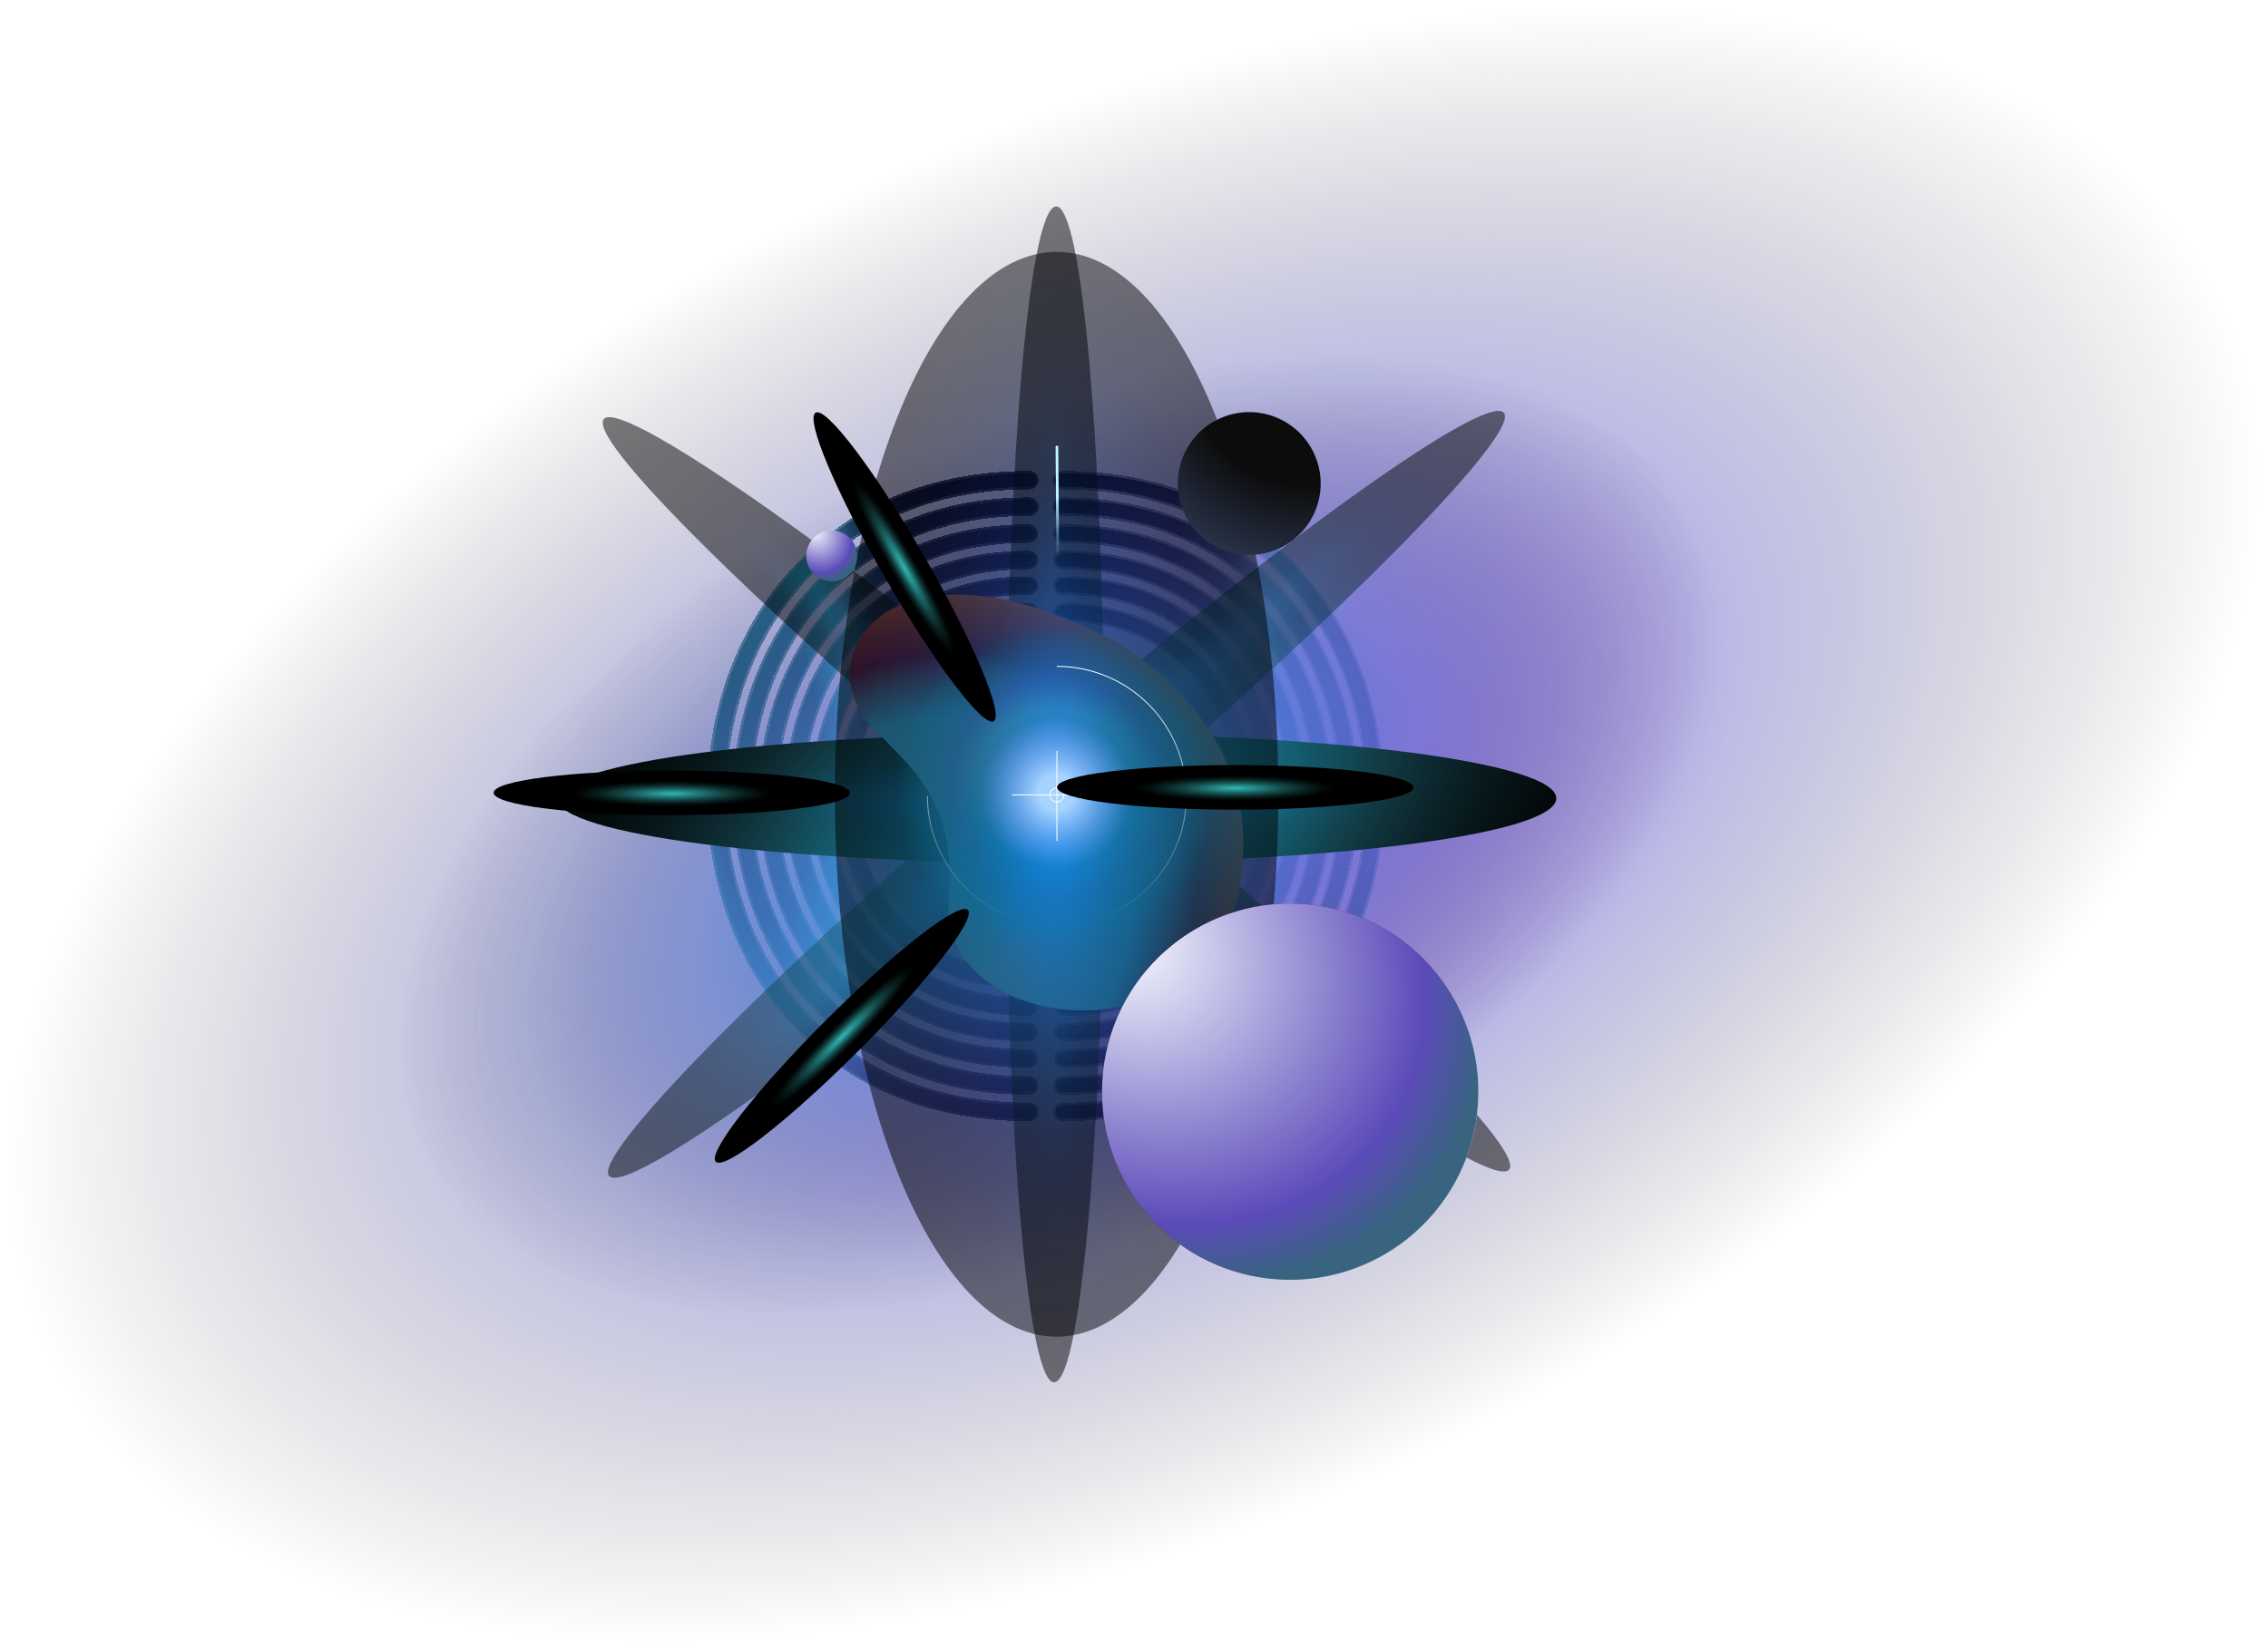
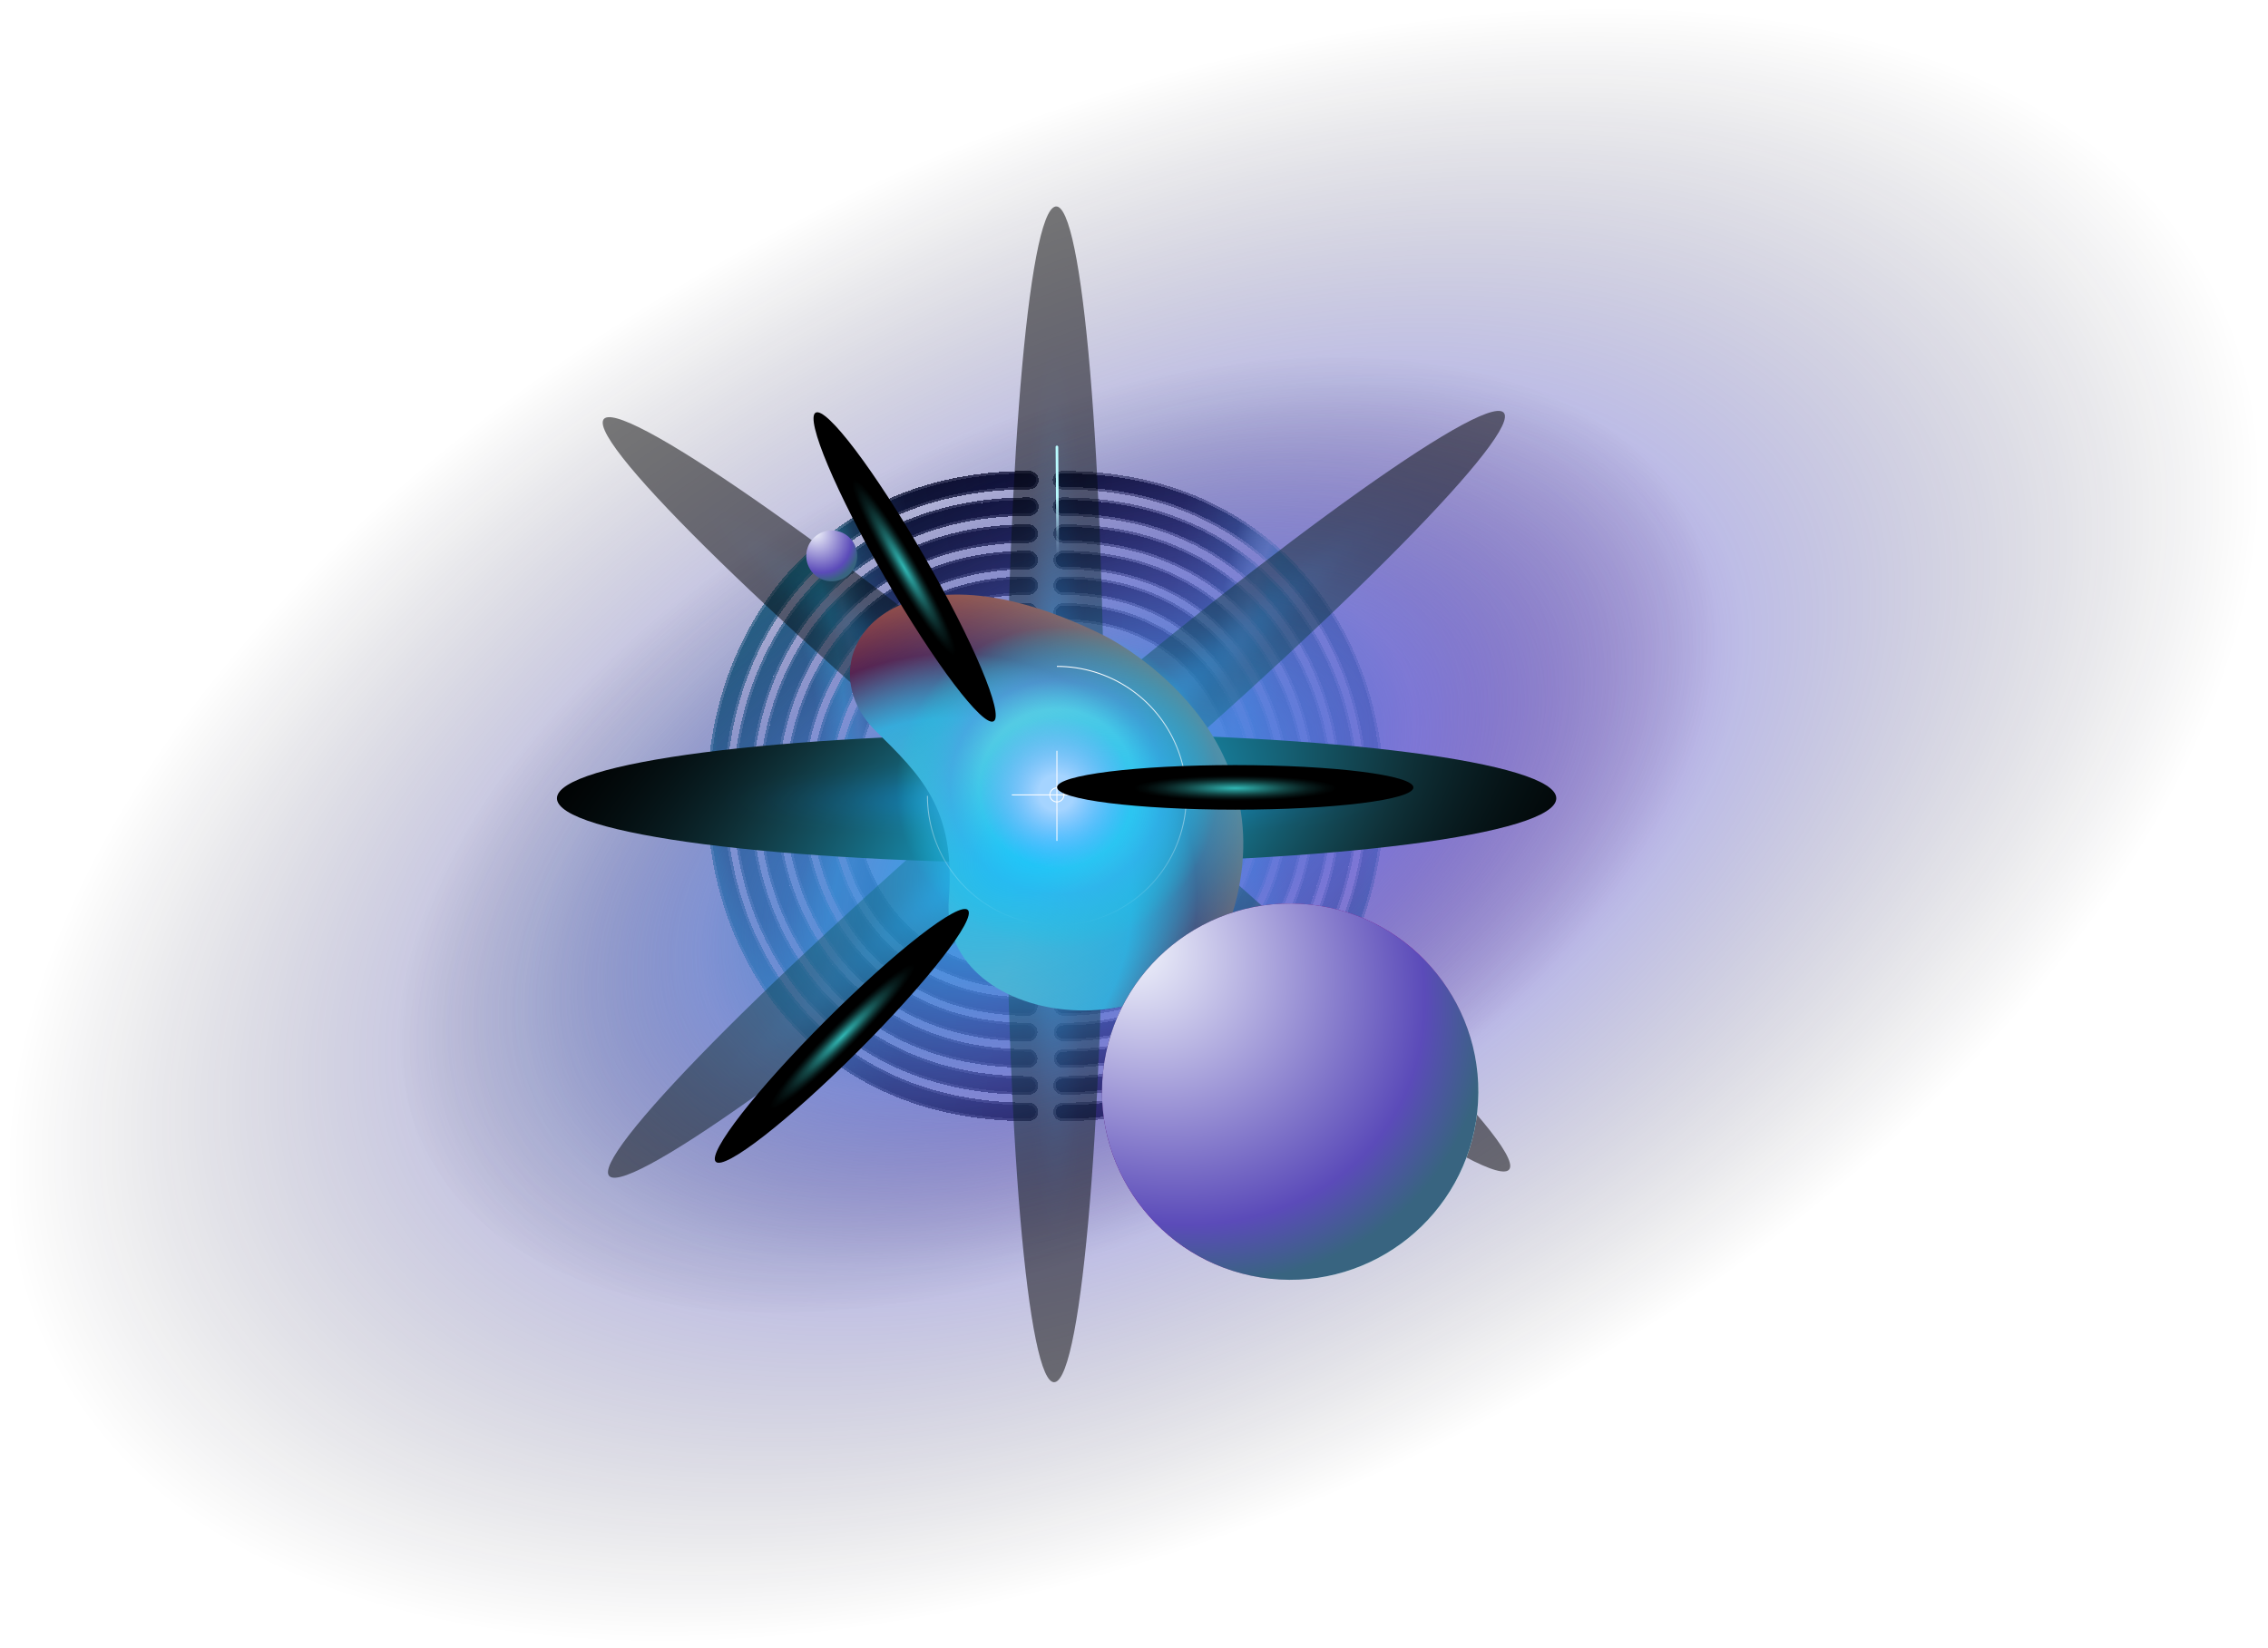
<svg xmlns="http://www.w3.org/2000/svg" class="graphics" fill="none" viewBox="0 0 1841 1338" height="1338" width="1841">
  <g filter="url(#filter0_d_15186_8792)">
    <path style="mix-blend-mode: screen;" shape-rendering="crispEdges" fill="url(#paint0_radial_15186_8792)" d="M835.325 391.352C505.095 391.352 504.95 893.293 834.915 893.293C838.111 893.293 840.701 895.755 840.701 898.793C840.701 901.831 838.111 904.293 834.915 904.293C488.595 904.293 490.634 380.352 835.325 380.352C838.521 380.352 841.111 382.814 841.111 385.852C841.111 388.889 838.521 391.352 835.325 391.352ZM835.323 412.854C533.101 412.853 532.876 871.791 834.913 871.791C838.108 871.791 840.699 874.253 840.699 877.291C840.699 880.329 838.108 882.791 834.913 882.791C516.603 882.791 518.557 401.853 835.323 401.854C838.518 401.854 841.109 404.316 841.109 407.354C841.109 410.391 838.518 412.854 835.323 412.854ZM834.797 434.755C561.166 434.755 560.858 849.89 834.387 849.89C837.582 849.89 840.173 852.352 840.173 855.39C840.173 858.427 837.582 860.89 834.387 860.89C544.67 860.89 546.536 423.755 834.797 423.755C837.992 423.755 840.583 426.217 840.583 429.255C840.583 432.292 837.992 434.755 834.797 434.755ZM834.797 456.171C589.536 456.171 589.149 828.473 834.387 828.473C837.582 828.473 840.173 830.936 840.173 833.973C840.173 837.011 837.582 839.473 834.387 839.473C573.039 839.473 574.828 445.171 834.797 445.171C837.992 445.171 840.583 447.634 840.583 450.671C840.583 453.709 837.992 456.171 834.797 456.171ZM834.797 476.988C617.66 476.988 617.195 807.656 834.387 807.656C837.582 807.656 840.173 810.119 840.173 813.156C840.173 816.194 837.582 818.656 834.387 818.656C601.159 818.656 602.881 465.988 834.797 465.988C837.992 465.988 840.583 468.451 840.583 471.488C840.583 474.526 837.992 476.988 834.797 476.988ZM834.797 498.746C645.867 498.746 645.321 785.899 834.387 785.899C837.582 785.899 840.173 788.361 840.173 791.399C840.173 794.436 837.582 796.899 834.387 796.899C629.369 796.899 631.001 487.746 834.797 487.746C837.992 487.746 840.583 490.208 840.583 493.246C840.583 496.283 837.992 498.746 834.797 498.746Z" clip-rule="evenodd" fill-rule="evenodd" />
    <path style="mix-blend-mode: screen;" shape-rendering="crispEdges" stroke-linecap="round" stroke-width="2" stroke-opacity="0.55" stroke="url(#paint1_radial_15186_8792)" d="M841.701 898.793C841.701 895.156 838.615 892.293 834.915 892.293C752.7 892.293 691.119 861.037 650.089 814.206C609.041 767.355 588.512 704.856 588.547 642.323C588.581 579.79 609.179 517.291 650.295 470.439C691.394 423.608 753.043 392.352 835.325 392.352C839.024 392.352 842.111 389.489 842.111 385.852C842.111 382.215 839.024 379.352 835.325 379.352C748.876 379.352 683.842 412.213 640.393 461.557C596.96 510.881 575.145 576.617 574.991 642.32C574.837 708.023 596.346 773.761 639.652 823.087C682.975 872.432 748.061 905.293 834.915 905.293C838.615 905.293 841.701 902.43 841.701 898.793ZM841.699 877.291C841.699 873.654 838.612 870.791 834.913 870.791C759.68 870.791 703.34 842.223 665.807 799.423C628.257 756.603 609.481 699.48 609.521 642.323C609.561 585.165 628.415 528.042 666.036 485.223C703.64 442.422 760.043 413.854 835.323 413.854C839.022 413.854 842.109 410.991 842.109 407.354C842.109 403.716 839.022 400.854 835.323 400.854C755.856 400.854 696.063 431.027 656.111 476.339C616.176 521.631 596.113 581.992 595.965 642.32C595.816 702.647 615.582 763.01 655.394 808.305C695.222 853.619 755.061 883.791 834.913 883.791C838.612 883.791 841.699 880.928 841.699 877.291ZM841.173 855.39C841.173 851.753 838.086 848.89 834.387 848.89C766.28 848.89 715.291 823.059 681.328 784.365C647.349 745.652 630.362 694.005 630.407 642.323C630.452 590.641 647.527 538.993 681.581 500.28C715.617 461.586 766.664 435.755 834.797 435.755C838.496 435.755 841.583 432.892 841.583 429.255C841.583 425.618 838.496 422.755 834.797 422.755C762.457 422.755 708.014 450.19 671.632 491.395C635.266 532.581 616.993 587.467 616.85 642.32C616.707 697.172 634.695 752.06 670.939 793.248C707.2 834.455 761.684 861.89 834.387 861.89C838.086 861.89 841.173 859.027 841.173 855.39ZM841.173 833.973C841.173 830.336 838.086 827.473 834.387 827.473C773.353 827.473 727.674 804.32 697.253 769.642C666.816 734.945 651.605 688.651 651.655 642.323C651.704 595.995 667.014 549.702 697.528 515.004C728.024 480.325 773.757 457.171 834.797 457.171C838.496 457.171 841.583 454.308 841.583 450.671C841.583 447.034 838.496 444.171 834.797 444.171C769.529 444.171 720.396 468.93 687.557 506.119C654.734 543.289 638.236 592.821 638.098 642.319C637.96 691.818 654.182 741.352 686.886 778.524C719.607 815.716 768.776 840.473 834.387 840.473C838.086 840.473 841.173 837.61 841.173 833.973ZM841.173 813.156C841.173 809.519 838.086 806.656 834.387 806.656C780.366 806.656 739.95 786.105 713.041 755.331C686.115 724.537 672.664 683.448 672.719 642.324C672.773 601.199 686.333 560.109 713.337 529.314C740.325 498.539 780.789 477.988 834.797 477.988C838.496 477.988 841.583 475.125 841.583 471.488C841.583 467.851 838.496 464.988 834.797 464.988C776.542 464.988 732.673 487.145 703.345 520.432C674.035 553.699 659.297 598.026 659.163 642.319C659.029 686.613 673.499 730.942 702.693 764.211C731.904 797.5 775.806 819.656 834.387 819.656C838.086 819.656 841.173 816.793 841.173 813.156ZM841.173 791.399C841.173 787.762 838.086 784.899 834.387 784.899C787.396 784.899 752.259 767.067 728.873 740.372C705.469 713.658 693.784 678.008 693.843 642.324C693.903 606.639 705.707 570.989 729.192 544.274C752.659 517.578 787.84 499.746 834.797 499.746C838.496 499.746 841.583 496.883 841.583 493.246C841.583 489.609 838.496 486.746 834.797 486.746C783.572 486.746 744.982 506.183 719.176 535.389C693.387 564.576 680.415 603.464 680.287 642.319C680.158 681.174 692.874 720.064 718.549 749.254C744.242 778.463 782.859 797.899 834.387 797.899C838.086 797.899 841.173 795.036 841.173 791.399Z" />
  </g>
  <g filter="url(#filter1_d_15186_8792)">
    <path style="mix-blend-mode: screen;" shape-rendering="crispEdges" fill="url(#paint2_radial_15186_8792)" d="M835.325 391.352C505.095 391.352 504.95 893.293 834.915 893.293C838.111 893.293 840.701 895.755 840.701 898.793C840.701 901.831 838.111 904.293 834.915 904.293C488.595 904.293 490.634 380.352 835.325 380.352C838.521 380.352 841.111 382.814 841.111 385.852C841.111 388.889 838.521 391.352 835.325 391.352ZM835.323 412.854C533.101 412.853 532.876 871.791 834.913 871.791C838.108 871.791 840.699 874.253 840.699 877.291C840.699 880.329 838.108 882.791 834.913 882.791C516.603 882.791 518.557 401.853 835.323 401.854C838.518 401.854 841.109 404.316 841.109 407.354C841.109 410.391 838.518 412.854 835.323 412.854ZM834.797 434.755C561.166 434.755 560.858 849.89 834.387 849.89C837.582 849.89 840.173 852.352 840.173 855.39C840.173 858.427 837.582 860.89 834.387 860.89C544.67 860.89 546.536 423.755 834.797 423.755C837.992 423.755 840.583 426.217 840.583 429.255C840.583 432.292 837.992 434.755 834.797 434.755ZM834.797 456.171C589.536 456.171 589.149 828.473 834.387 828.473C837.582 828.473 840.173 830.936 840.173 833.973C840.173 837.011 837.582 839.473 834.387 839.473C573.039 839.473 574.828 445.171 834.797 445.171C837.992 445.171 840.583 447.634 840.583 450.671C840.583 453.709 837.992 456.171 834.797 456.171ZM834.797 476.988C617.66 476.988 617.195 807.656 834.387 807.656C837.582 807.656 840.173 810.119 840.173 813.156C840.173 816.194 837.582 818.656 834.387 818.656C601.159 818.656 602.881 465.988 834.797 465.988C837.992 465.988 840.583 468.451 840.583 471.488C840.583 474.526 837.992 476.988 834.797 476.988ZM834.797 498.746C645.867 498.746 645.321 785.899 834.387 785.899C837.582 785.899 840.173 788.361 840.173 791.399C840.173 794.436 837.582 796.899 834.387 796.899C629.369 796.899 631.001 487.746 834.797 487.746C837.992 487.746 840.583 490.208 840.583 493.246C840.583 496.283 837.992 498.746 834.797 498.746Z" clip-rule="evenodd" fill-rule="evenodd" />
    <path style="mix-blend-mode: screen;" shape-rendering="crispEdges" stroke-linecap="round" stroke-width="2" stroke-opacity="0.55" stroke="url(#paint3_radial_15186_8792)" d="M841.701 898.793C841.701 895.156 838.615 892.293 834.915 892.293C752.7 892.293 691.119 861.037 650.089 814.206C609.041 767.355 588.512 704.856 588.547 642.323C588.581 579.79 609.179 517.291 650.295 470.439C691.394 423.608 753.043 392.352 835.325 392.352C839.024 392.352 842.111 389.489 842.111 385.852C842.111 382.215 839.024 379.352 835.325 379.352C748.876 379.352 683.842 412.213 640.393 461.557C596.96 510.881 575.145 576.617 574.991 642.32C574.837 708.023 596.346 773.761 639.652 823.087C682.975 872.432 748.061 905.293 834.915 905.293C838.615 905.293 841.701 902.43 841.701 898.793ZM841.699 877.291C841.699 873.654 838.612 870.791 834.913 870.791C759.68 870.791 703.34 842.223 665.807 799.423C628.257 756.603 609.481 699.48 609.521 642.323C609.561 585.165 628.415 528.042 666.036 485.223C703.64 442.422 760.043 413.854 835.323 413.854C839.022 413.854 842.109 410.991 842.109 407.354C842.109 403.716 839.022 400.854 835.323 400.854C755.856 400.854 696.063 431.027 656.111 476.339C616.176 521.631 596.113 581.992 595.965 642.32C595.816 702.647 615.582 763.01 655.394 808.305C695.222 853.619 755.061 883.791 834.913 883.791C838.612 883.791 841.699 880.928 841.699 877.291ZM841.173 855.39C841.173 851.753 838.086 848.89 834.387 848.89C766.28 848.89 715.291 823.059 681.328 784.365C647.349 745.652 630.362 694.005 630.407 642.323C630.452 590.641 647.527 538.993 681.581 500.28C715.617 461.586 766.664 435.755 834.797 435.755C838.496 435.755 841.583 432.892 841.583 429.255C841.583 425.618 838.496 422.755 834.797 422.755C762.457 422.755 708.014 450.19 671.632 491.395C635.266 532.581 616.993 587.467 616.85 642.32C616.707 697.172 634.695 752.06 670.939 793.248C707.2 834.455 761.684 861.89 834.387 861.89C838.086 861.89 841.173 859.027 841.173 855.39ZM841.173 833.973C841.173 830.336 838.086 827.473 834.387 827.473C773.353 827.473 727.674 804.32 697.253 769.642C666.816 734.945 651.605 688.651 651.655 642.323C651.704 595.995 667.014 549.702 697.528 515.004C728.024 480.325 773.757 457.171 834.797 457.171C838.496 457.171 841.583 454.308 841.583 450.671C841.583 447.034 838.496 444.171 834.797 444.171C769.529 444.171 720.396 468.93 687.557 506.119C654.734 543.289 638.236 592.821 638.098 642.319C637.96 691.818 654.182 741.352 686.886 778.524C719.607 815.716 768.776 840.473 834.387 840.473C838.086 840.473 841.173 837.61 841.173 833.973ZM841.173 813.156C841.173 809.519 838.086 806.656 834.387 806.656C780.366 806.656 739.95 786.105 713.041 755.331C686.115 724.537 672.664 683.448 672.719 642.324C672.773 601.199 686.333 560.109 713.337 529.314C740.325 498.539 780.789 477.988 834.797 477.988C838.496 477.988 841.583 475.125 841.583 471.488C841.583 467.851 838.496 464.988 834.797 464.988C776.542 464.988 732.673 487.145 703.345 520.432C674.035 553.699 659.297 598.026 659.163 642.319C659.029 686.613 673.499 730.942 702.693 764.211C731.904 797.5 775.806 819.656 834.387 819.656C838.086 819.656 841.173 816.793 841.173 813.156ZM841.173 791.399C841.173 787.762 838.086 784.899 834.387 784.899C787.396 784.899 752.259 767.067 728.873 740.372C705.469 713.658 693.784 678.008 693.843 642.324C693.903 606.639 705.707 570.989 729.192 544.274C752.659 517.578 787.84 499.746 834.797 499.746C838.496 499.746 841.583 496.883 841.583 493.246C841.583 489.609 838.496 486.746 834.797 486.746C783.572 486.746 744.982 506.183 719.176 535.389C693.387 564.576 680.415 603.464 680.287 642.319C680.158 681.174 692.874 720.064 718.549 749.254C744.242 778.463 782.859 797.899 834.387 797.899C838.086 797.899 841.173 795.036 841.173 791.399Z" />
  </g>
  <g filter="url(#filter2_d_15186_8792)">
-     <path style="mix-blend-mode: screen;" shape-rendering="crispEdges" fill="url(#paint4_radial_15186_8792)" d="M862.302 391.352C1192.53 391.352 1192.68 893.293 862.712 893.293C859.516 893.293 856.926 895.755 856.926 898.793C856.926 901.831 859.516 904.293 862.712 904.293C1209.03 904.293 1206.99 380.352 862.302 380.352C859.106 380.352 856.516 382.814 856.516 385.852C856.516 388.889 859.106 391.352 862.302 391.352ZM862.304 412.854C1164.53 412.853 1164.75 871.791 862.714 871.791C859.518 871.791 856.928 874.253 856.928 877.291C856.928 880.329 859.518 882.791 862.714 882.791C1181.02 882.791 1179.07 401.853 862.304 401.854C859.109 401.854 856.518 404.316 856.518 407.354C856.518 410.391 859.109 412.854 862.304 412.854ZM862.83 434.755C1136.46 434.755 1136.77 849.89 863.24 849.89C860.044 849.89 857.454 852.352 857.454 855.39C857.454 858.427 860.044 860.89 863.24 860.89C1152.96 860.89 1151.09 423.755 862.83 423.755C859.635 423.755 857.044 426.217 857.044 429.255C857.044 432.292 859.635 434.755 862.83 434.755ZM862.83 456.171C1108.09 456.171 1108.48 828.473 863.24 828.473C860.044 828.473 857.454 830.936 857.454 833.973C857.454 837.011 860.044 839.473 863.24 839.473C1124.59 839.473 1122.8 445.171 862.83 445.171C859.635 445.171 857.044 447.634 857.044 450.671C857.044 453.709 859.635 456.171 862.83 456.171ZM862.83 476.988C1079.97 476.988 1080.43 807.656 863.24 807.656C860.044 807.656 857.454 810.119 857.454 813.156C857.454 816.194 860.044 818.656 863.24 818.656C1096.47 818.656 1094.75 465.988 862.83 465.988C859.635 465.988 857.044 468.451 857.044 471.488C857.044 474.526 859.635 476.988 862.83 476.988ZM862.83 498.746C1051.76 498.746 1052.31 785.899 863.24 785.899C860.044 785.899 857.454 788.361 857.454 791.399C857.454 794.436 860.044 796.899 863.24 796.899C1068.26 796.899 1066.63 487.746 862.83 487.746C859.635 487.746 857.044 490.208 857.044 493.246C857.044 496.283 859.635 498.746 862.83 498.746Z" clip-rule="evenodd" fill-rule="evenodd" />
+     <path style="mix-blend-mode: screen;" shape-rendering="crispEdges" fill="url(#paint4_radial_15186_8792)" d="M862.302 391.352C1192.53 391.352 1192.68 893.293 862.712 893.293C859.516 893.293 856.926 895.755 856.926 898.793C856.926 901.831 859.516 904.293 862.712 904.293C1209.03 904.293 1206.99 380.352 862.302 380.352C859.106 380.352 856.516 382.814 856.516 385.852C856.516 388.889 859.106 391.352 862.302 391.352ZM862.304 412.854C1164.53 412.853 1164.75 871.791 862.714 871.791C859.518 871.791 856.928 874.253 856.928 877.291C856.928 880.329 859.518 882.791 862.714 882.791C1181.02 882.791 1179.07 401.853 862.304 401.854C859.109 401.854 856.518 404.316 856.518 407.354C856.518 410.391 859.109 412.854 862.304 412.854ZM862.83 434.755C1136.46 434.755 1136.77 849.89 863.24 849.89C860.044 849.89 857.454 852.352 857.454 855.39C857.454 858.427 860.044 860.89 863.24 860.89C1152.96 860.89 1151.09 423.755 862.83 423.755C859.635 423.755 857.044 426.217 857.044 429.255C857.044 432.292 859.635 434.755 862.83 434.755ZM862.83 456.171C1108.09 456.171 1108.48 828.473 863.24 828.473C860.044 828.473 857.454 830.936 857.454 833.973C857.454 837.011 860.044 839.473 863.24 839.473C1124.59 839.473 1122.8 445.171 862.83 445.171C859.635 445.171 857.044 447.634 857.044 450.671C857.044 453.709 859.635 456.171 862.83 456.171ZM862.83 476.988C1079.97 476.988 1080.43 807.656 863.24 807.656C860.044 807.656 857.454 810.119 857.454 813.156C857.454 816.194 860.044 818.656 863.24 818.656C1096.47 818.656 1094.75 465.988 862.83 465.988C859.635 465.988 857.044 468.451 857.044 471.488C857.044 474.526 859.635 476.988 862.83 476.988ZM862.83 498.746C1051.76 498.746 1052.31 785.899 863.24 785.899C860.044 785.899 857.454 788.361 857.454 791.399C1068.26 796.899 1066.63 487.746 862.83 487.746C859.635 487.746 857.044 490.208 857.044 493.246C857.044 496.283 859.635 498.746 862.83 498.746Z" clip-rule="evenodd" fill-rule="evenodd" />
    <path style="mix-blend-mode: screen;" shape-rendering="crispEdges" stroke-linecap="round" stroke-width="2" stroke-opacity="0.55" stroke="url(#paint5_radial_15186_8792)" d="M855.926 898.793C855.926 895.156 859.012 892.293 862.712 892.293C944.927 892.293 1006.51 861.037 1047.54 814.206C1088.59 767.355 1109.11 704.856 1109.08 642.323C1109.05 579.79 1088.45 517.291 1047.33 470.439C1006.23 423.608 944.584 392.352 862.302 392.352C858.603 392.352 855.516 389.489 855.516 385.852C855.516 382.215 858.603 379.352 862.302 379.352C948.751 379.352 1013.78 412.213 1057.23 461.557C1100.67 510.881 1122.48 576.617 1122.64 642.32C1122.79 708.023 1101.28 773.761 1057.98 823.087C1014.65 872.432 949.566 905.293 862.712 905.293C859.012 905.293 855.926 902.43 855.926 898.793ZM855.928 877.291C855.928 873.654 859.015 870.791 862.714 870.791C937.947 870.791 994.287 842.223 1031.82 799.423C1069.37 756.603 1088.15 699.48 1088.11 642.323C1088.07 585.165 1069.21 528.042 1031.59 485.223C993.987 442.422 937.584 413.854 862.304 413.854C858.605 413.854 855.518 410.991 855.518 407.354C855.518 403.716 858.605 400.854 862.304 400.854C941.771 400.854 1001.56 431.027 1041.52 476.339C1081.45 521.631 1101.51 581.992 1101.66 642.32C1101.81 702.647 1082.04 763.01 1042.23 808.305C1002.4 853.619 942.565 883.791 862.714 883.791C859.015 883.791 855.928 880.928 855.928 877.291ZM856.454 855.39C856.454 851.753 859.541 848.89 863.24 848.89C931.347 848.89 982.336 823.059 1016.3 784.365C1050.28 745.652 1067.26 694.005 1067.22 642.323C1067.18 590.641 1050.1 538.993 1016.05 500.28C982.01 461.586 930.963 435.755 862.83 435.755C859.131 435.755 856.044 432.892 856.044 429.255C856.044 425.618 859.131 422.755 862.83 422.755C935.17 422.755 989.613 450.19 1026 491.395C1062.36 532.581 1080.63 587.467 1080.78 642.32C1080.92 697.172 1062.93 752.06 1026.69 793.248C990.427 834.455 935.943 861.89 863.24 861.89C859.541 861.89 856.454 859.027 856.454 855.39ZM856.454 833.973C856.454 830.336 859.541 827.473 863.24 827.473C924.274 827.473 969.953 804.32 1000.37 769.642C1030.81 734.945 1046.02 688.651 1045.97 642.323C1045.92 595.995 1030.61 549.702 1000.1 515.004C969.603 480.325 923.87 457.171 862.83 457.171C859.131 457.171 856.044 454.308 856.044 450.671C856.044 447.034 859.131 444.171 862.83 444.171C928.098 444.171 977.231 468.93 1010.07 506.119C1042.89 543.289 1059.39 592.821 1059.53 642.319C1059.67 691.818 1043.45 741.352 1010.74 778.524C978.02 815.716 928.85 840.473 863.24 840.473C859.541 840.473 856.454 837.61 856.454 833.973ZM856.454 813.156C856.454 809.519 859.541 806.656 863.24 806.656C917.261 806.656 957.677 786.105 984.586 755.331C1011.51 724.537 1024.96 683.448 1024.91 642.324C1024.85 601.199 1011.29 560.109 984.289 529.314C957.302 498.539 916.838 477.988 862.83 477.988C859.131 477.988 856.044 475.125 856.044 471.488C856.044 467.851 859.131 464.988 862.83 464.988C921.085 464.988 964.954 487.145 994.282 520.432C1023.59 553.699 1038.33 598.026 1038.46 642.319C1038.6 686.613 1024.13 730.942 994.934 764.211C965.723 797.5 921.821 819.656 863.24 819.656C859.541 819.656 856.454 816.793 856.454 813.156ZM856.454 791.399C856.454 787.762 859.541 784.899 863.24 784.899C910.231 784.899 945.368 767.067 968.754 740.372C992.157 713.658 1003.84 678.008 1003.78 642.324C1003.72 606.639 991.92 570.989 968.435 544.274C944.968 517.578 909.787 499.746 862.83 499.746C859.131 499.746 856.044 496.883 856.044 493.246C856.044 489.609 859.131 486.746 862.83 486.746C914.054 486.746 952.645 506.183 978.451 535.389C1004.24 564.576 1017.21 603.464 1017.34 642.319C1017.47 681.174 1004.75 720.064 979.077 749.254C953.385 778.463 914.768 797.899 863.24 797.899C859.541 797.899 856.454 795.036 856.454 791.399Z" />
  </g>
  <path fill="url(#paint6_radial_15186_8792)" d="M1170.54 1173.65C681.806 1415.93 173.673 1386.44 35.587 1107.8C-102.499 829.158 181.753 406.871 670.482 164.597C1159.21 -77.677 1667.34 -48.195 1805.43 230.448C1943.52 509.09 1659.26 931.377 1170.54 1173.65Z" />
  <path style="mix-blend-mode: screen;" fill="url(#paint7_radial_15186_8792)" d="M1218.19 333.784C1190.8 328.208 1007.14 462.988 807.965 634.835C608.799 806.67 469.55 950.49 496.949 956.058C524.35 961.63 707.998 826.855 907.164 655.02C1106.33 483.185 1245.58 339.364 1218.18 333.792L1218.19 333.784Z" opacity="0.5" />
  <path style="mix-blend-mode: screen;" fill="url(#paint8_radial_15186_8792)" d="M1225.9 946.894C1226.7 918.957 1062.44 761.109 859.006 594.33C655.582 427.558 490.025 315.016 489.235 342.963C488.442 370.914 652.695 528.749 856.119 695.521C1059.54 862.293 1225.1 974.835 1225.89 946.884L1225.9 946.894Z" opacity="0.5" />
  <path style="mix-blend-mode: screen;" fill="url(#paint9_radial_15186_8792)" d="M854.745 168.63C832.696 185.806 815.61 412.974 816.59 676.035C817.566 939.081 836.235 1138.4 858.285 1121.21C880.34 1104.02 897.42 876.862 896.444 613.816C895.468 350.77 876.798 151.456 854.743 168.645L854.745 168.63Z" opacity="0.5" />
-   <path style="mix-blend-mode: screen;" fill="url(#paint10_radial_15186_8792)" d="M1052.11 648.159C1052.11 650.801 965.065 652.949 857.688 652.949C750.31 652.949 663.263 650.81 663.263 648.159C663.263 645.508 750.31 643.369 857.688 643.369C965.065 643.369 1052.11 645.508 1052.11 648.159Z" />
  <path style="mix-blend-mode: screen;" fill="url(#paint11_radial_15186_8792)" d="M857.688 673.374C965.065 673.374 1052.11 662.085 1052.11 648.159C1052.11 634.233 965.065 622.943 857.688 622.943C750.31 622.943 663.263 634.233 663.263 648.159C663.263 662.085 750.31 673.374 857.688 673.374Z" />
  <path style="mix-blend-mode: screen;" fill="url(#paint12_radial_15186_8792)" d="M857.688 700.761C1081.69 700.761 1263.28 677.21 1263.28 648.158C1263.28 619.106 1081.69 595.555 857.688 595.555C633.685 595.555 452.096 619.106 452.096 648.158C452.096 677.21 633.685 700.761 857.688 700.761Z" />
  <g filter="url(#filter3_f_15186_8792)">
    <path fill="url(#paint13_radial_15186_8792)" d="M896.061 515.967C896.061 515.967 1042.16 586.872 1002.35 734.853C968.689 859.996 761.563 838.679 770.167 730.343C776.064 656.116 746.931 629.195 710.316 592.923C652.234 535.384 719.533 428.288 896.061 515.967Z" />
  </g>
  <circle fill="url(#paint14_radial_15186_8792)" r="314.494" cy="639.337" cx="857.968" />
  <path fill="url(#paint15_radial_15186_8792)" d="M1003.08 970.562C719.612 1111.06 424.886 1093.96 344.794 932.374C264.702 770.787 429.573 525.9 713.044 385.403C996.515 244.906 1291.24 262.003 1371.33 423.59C1451.43 585.177 1286.55 830.065 1003.08 970.562Z" />
-   <path style="mix-blend-mode: screen;" fill="url(#paint16_radial_15186_8792)" d="M857.815 204.498C758.435 204.464 677.81 401.611 677.734 644.833C677.654 888.049 758.158 1085.24 857.534 1085.27C956.933 1085.3 1037.56 888.159 1037.64 644.944C1037.72 401.717 957.221 204.526 857.815 204.498Z" opacity="0.5" />
  <g filter="url(#filter4_ii_15186_8792)">
    <circle fill="url(#paint17_radial_15186_8792)" r="71.028" cy="643.714" cx="857.499" />
  </g>
  <path stroke-width="0.762" stroke="url(#paint18_linear_15186_8792)" d="M752.82 646.149C752.82 666.935 758.984 687.255 770.533 704.539C782.081 721.822 798.495 735.293 817.7 743.248C836.904 751.203 858.036 753.284 878.424 749.229C898.811 745.173 917.538 735.164 932.236 720.465C946.935 705.767 956.944 687.04 961 666.653C965.055 646.265 962.974 625.133 955.019 605.929C947.064 586.724 933.593 570.31 916.31 558.762C899.026 547.213 878.706 541.049 857.92 541.049" />
  <circle stroke-width="0.762" stroke="white" transform="matrix(-1 0 0 1 864.018 639.289)" r="5.717" cy="6.098" cx="6.098" />
  <path stroke-width="0.762" stroke="white" d="M894.51 645.387H821.33" />
  <path stroke-width="0.762" stroke="white" d="M857.92 682.739L857.92 609.559" />
  <g filter="url(#filter5_if_15186_8792)">
    <path fill="url(#paint19_radial_15186_8792)" d="M1030.93 1038.21C947.048 1029.18 886.371 953.862 895.4 869.984C904.429 786.107 979.744 725.43 1063.62 734.459C1147.5 743.487 1208.18 818.803 1199.15 902.681C1190.12 986.558 1114.8 1047.24 1030.93 1038.21Z" />
    <path fill="url(#paint20_radial_15186_8792)" d="M1030.93 1038.21C947.048 1029.18 886.371 953.862 895.4 869.984C904.429 786.107 979.744 725.43 1063.62 734.459C1147.5 743.487 1208.18 818.803 1199.15 902.681C1190.12 986.558 1114.8 1047.24 1030.93 1038.21Z" />
  </g>
  <g filter="url(#filter6_i_15186_8792)">
    <path fill="url(#paint21_radial_15186_8792)" d="M655.127 445.566C654.513 434.166 663.257 424.427 674.657 423.813C686.057 423.199 695.797 431.943 696.41 443.343C697.024 454.743 688.28 464.483 676.88 465.097C665.48 465.71 655.741 456.966 655.127 445.566Z" />
  </g>
  <g filter="url(#filter7_i_15186_8792)">
-     <path fill="url(#paint22_radial_15186_8792)" d="M961.776 417.701C947.91 388.834 960.071 354.192 988.938 340.326C1017.8 326.46 1052.45 338.621 1066.31 367.488C1080.18 396.355 1068.02 430.997 1039.15 444.863C1010.28 458.729 975.642 446.568 961.776 417.701Z" />
-   </g>
+     </g>
  <path style="mix-blend-mode: screen;" fill="url(#paint23_radial_15186_8792)" d="M662.061 335.049C653.405 340.047 678.737 400.186 718.642 469.373C758.548 538.56 797.915 590.595 806.571 585.598C815.227 580.6 789.894 520.462 749.989 451.275C710.084 382.088 670.717 330.052 662.061 335.049Z" />
  <path style="mix-blend-mode: screen;" fill="url(#paint24_radial_15186_8792)" d="M858.063 639.227C858.063 649.222 922.811 657.353 1002.68 657.387C1082.55 657.422 1147.3 649.347 1147.3 639.352C1147.3 629.357 1082.55 621.226 1002.68 621.191C922.811 621.157 858.063 629.232 858.063 639.227Z" />
-   <path style="mix-blend-mode: screen;" fill="url(#paint25_radial_15186_8792)" d="M400.694 643.651C400.694 653.646 465.442 661.777 545.312 661.811C625.183 661.846 689.931 653.771 689.931 643.776C689.931 633.781 625.183 625.65 545.312 625.615C465.442 625.581 400.694 633.655 400.694 643.651Z" />
  <path style="mix-blend-mode: screen;" fill="url(#paint26_radial_15186_8792)" d="M581.031 943.265C588.098 950.333 639.631 910.298 696.133 853.846C752.634 797.393 792.708 745.9 785.64 738.832C778.572 731.765 727.039 771.799 670.538 828.251C614.037 884.704 573.963 936.197 581.031 943.265Z" />
  <path stroke-linecap="round" stroke-width="2.145" stroke="url(#paint27_linear_15186_8792)" d="M859.498 572.504L857.94 362.866" />
  <defs>
    <filter color-interpolation-filters="sRGB" filterUnits="userSpaceOnUse" height="535.941" width="277.121" y="378.352" x="569.99" id="filter0_d_15186_8792">
      <feFlood result="BackgroundImageFix" flood-opacity="0" />
      <feColorMatrix result="hardAlpha" values="0 0 0 0 0 0 0 0 0 0 0 0 0 0 0 0 0 0 127 0" type="matrix" in="SourceAlpha" />
      <feOffset dy="4" />
      <feGaussianBlur stdDeviation="2" />
      <feComposite operator="out" in2="hardAlpha" />
      <feColorMatrix values="0 0 0 0 0 0 0 0 0 0 0 0 0 0 0 0 0 0 0.25 0" type="matrix" />
      <feBlend result="effect1_dropShadow_15186_8792" in2="BackgroundImageFix" mode="normal" />
      <feBlend result="shape" in2="effect1_dropShadow_15186_8792" in="SourceGraphic" mode="normal" />
    </filter>
    <filter color-interpolation-filters="sRGB" filterUnits="userSpaceOnUse" height="535.941" width="277.121" y="378.352" x="569.99" id="filter1_d_15186_8792">
      <feFlood result="BackgroundImageFix" flood-opacity="0" />
      <feColorMatrix result="hardAlpha" values="0 0 0 0 0 0 0 0 0 0 0 0 0 0 0 0 0 0 127 0" type="matrix" in="SourceAlpha" />
      <feOffset dy="4" />
      <feGaussianBlur stdDeviation="2" />
      <feComposite operator="out" in2="hardAlpha" />
      <feColorMatrix values="0 0 0 0 0 0 0 0 0 0 0 0 0 0 0 0 0 0 0.25 0" type="matrix" />
      <feBlend result="effect1_dropShadow_15186_8792" in2="BackgroundImageFix" mode="normal" />
      <feBlend result="shape" in2="effect1_dropShadow_15186_8792" in="SourceGraphic" mode="normal" />
    </filter>
    <filter color-interpolation-filters="sRGB" filterUnits="userSpaceOnUse" height="535.941" width="277.121" y="378.352" x="850.516" id="filter2_d_15186_8792">
      <feFlood result="BackgroundImageFix" flood-opacity="0" />
      <feColorMatrix result="hardAlpha" values="0 0 0 0 0 0 0 0 0 0 0 0 0 0 0 0 0 0 127 0" type="matrix" in="SourceAlpha" />
      <feOffset dy="4" />
      <feGaussianBlur stdDeviation="2" />
      <feComposite operator="out" in2="hardAlpha" />
      <feColorMatrix values="0 0 0 0 0 0 0 0 0 0 0 0 0 0 0 0 0 0 0.25 0" type="matrix" />
      <feBlend result="effect1_dropShadow_15186_8792" in2="BackgroundImageFix" mode="normal" />
      <feBlend result="shape" in2="effect1_dropShadow_15186_8792" in="SourceGraphic" mode="normal" />
    </filter>
    <filter color-interpolation-filters="sRGB" filterUnits="userSpaceOnUse" height="612.11" width="593.721" y="345.522" x="552.719" id="filter3_f_15186_8792">
      <feFlood result="BackgroundImageFix" flood-opacity="0" />
      <feBlend result="shape" in2="BackgroundImageFix" in="SourceGraphic" mode="normal" />
      <feGaussianBlur result="effect1_foregroundBlur_15186_8792" stdDeviation="68.606" />
    </filter>
    <filter color-interpolation-filters="sRGB" filterUnits="userSpaceOnUse" height="142.057" width="142.057" y="572.686" x="786.471" id="filter4_ii_15186_8792">
      <feFlood result="BackgroundImageFix" flood-opacity="0" />
      <feBlend result="shape" in2="BackgroundImageFix" in="SourceGraphic" mode="normal" />
      <feColorMatrix result="hardAlpha" values="0 0 0 0 0 0 0 0 0 0 0 0 0 0 0 0 0 0 127 0" type="matrix" in="SourceAlpha" />
      <feOffset />
      <feGaussianBlur stdDeviation="14.736" />
      <feComposite k3="1" k2="-1" operator="arithmetic" in2="hardAlpha" />
      <feColorMatrix values="0 0 0 0 1 0 0 0 0 1 0 0 0 0 1 0 0 0 0.25 0" type="matrix" />
      <feBlend result="effect1_innerShadow_15186_8792" in2="shape" mode="normal" />
      <feColorMatrix result="hardAlpha" values="0 0 0 0 0 0 0 0 0 0 0 0 0 0 0 0 0 0 127 0" type="matrix" in="SourceAlpha" />
      <feMorphology result="effect2_innerShadow_15186_8792" in="SourceAlpha" operator="erode" radius="21">
            </feMorphology>
      <feOffset />
      <feGaussianBlur stdDeviation="16" />
      <feComposite k3="1" k2="-1" operator="arithmetic" in2="hardAlpha" />
      <feColorMatrix values="0 0 0 0 1 0 0 0 0 1 0 0 0 0 1 0 0 0 0.25 0" type="matrix" />
      <feBlend result="effect2_innerShadow_15186_8792" in2="effect1_innerShadow_15186_8792" mode="normal">
            </feBlend>
    </filter>
    <filter color-interpolation-filters="sRGB" filterUnits="userSpaceOnUse" height="545.528" width="545.528" y="613.568" x="774.51" id="filter5_if_15186_8792">
      <feFlood result="BackgroundImageFix" flood-opacity="0" />
      <feBlend result="shape" in2="BackgroundImageFix" in="SourceGraphic" mode="normal" />
      <feColorMatrix result="hardAlpha" values="0 0 0 0 0 0 0 0 0 0 0 0 0 0 0 0 0 0 127 0" type="matrix" in="SourceAlpha" />
      <feOffset />
      <feGaussianBlur stdDeviation="8.672" />
      <feComposite k3="1" k2="-1" operator="arithmetic" in2="hardAlpha" />
      <feColorMatrix values="0 0 0 0 0.918 0 0 0 0 0.683 0 0 0 0 1 0 0 0 0.65 0" type="matrix">
            </feColorMatrix>
      <feBlend result="effect1_innerShadow_15186_8792" in2="shape" mode="normal" />
      <feGaussianBlur result="effect2_foregroundBlur_15186_8792" stdDeviation="60" />
    </filter>
    <filter color-interpolation-filters="sRGB" filterUnits="userSpaceOnUse" height="48.219" width="41.969" y="423.782" x="654.472" id="filter6_i_15186_8792">
      <feFlood result="BackgroundImageFix" flood-opacity="0" />
      <feBlend result="shape" in2="BackgroundImageFix" in="SourceGraphic" mode="normal" />
      <feColorMatrix result="hardAlpha" values="0 0 0 0 0 0 0 0 0 0 0 0 0 0 0 0 0 0 127 0" type="matrix" in="SourceAlpha" />
      <feOffset dy="6.874" dx="-0.625" />
      <feGaussianBlur stdDeviation="5" />
      <feComposite k3="1" k2="-1" operator="arithmetic" in2="hardAlpha" />
      <feColorMatrix values="0 0 0 0 1 0 0 0 0 1 0 0 0 0 1 0 0 0 0.64 0" type="matrix" />
      <feBlend result="effect1_innerShadow_15186_8792" in2="shape" mode="normal" />
    </filter>
    <filter color-interpolation-filters="sRGB" filterUnits="userSpaceOnUse" height="115.998" width="115.997" y="334.596" x="956.046" id="filter7_i_15186_8792">
      <feFlood result="BackgroundImageFix" flood-opacity="0" />
      <feBlend result="shape" in2="BackgroundImageFix" in="SourceGraphic" mode="normal" />
      <feColorMatrix result="hardAlpha" values="0 0 0 0 0 0 0 0 0 0 0 0 0 0 0 0 0 0 127 0" type="matrix" in="SourceAlpha" />
      <feOffset />
      <feGaussianBlur stdDeviation="10" />
      <feComposite k3="1" k2="-1" operator="arithmetic" in2="hardAlpha" />
      <feColorMatrix values="0 0 0 0 0.304 0 0 0 0 0.707 0 0 0 0 1 0 0 0 0.25 0" type="matrix">
            </feColorMatrix>
      <feBlend result="effect1_innerShadow_15186_8792" in2="shape" mode="normal" />
    </filter>
    <radialGradient gradientTransform="translate(623.363 616.641) scale(258.262 781.542)" gradientUnits="userSpaceOnUse" r="1" cy="0" cx="0" id="paint0_radial_15186_8792">
      <stop stop-opacity="0.81" stop-color="#1F7675" offset="0.16" />
      <stop stop-opacity="0.892" stop-color="#2AC5C2" offset="0.248" />
      <stop stop-opacity="0.58" stop-color="#229A98" offset="0.286" />
      <stop stop-color="#124342" offset="0.365" />
      <stop stop-color="#081E1E" offset="0.438" />
      <stop stop-color="#020808" offset="0.516" />
      <stop offset="0.822" />
    </radialGradient>
    <radialGradient gradientTransform="translate(623.363 616.641) scale(258.262 781.542)" gradientUnits="userSpaceOnUse" r="1" cy="0" cx="0" id="paint1_radial_15186_8792">
      <stop stop-opacity="0.81" stop-color="#1F7675" offset="0.16" />
      <stop stop-opacity="0.892" stop-color="#2AC5C2" offset="0.248" />
      <stop stop-opacity="0.58" stop-color="#229A98" offset="0.286" />
      <stop stop-color="#124342" offset="0.365" />
      <stop stop-color="#081E1E" offset="0.438" />
      <stop stop-color="#020808" offset="0.516" />
      <stop offset="0.822" />
    </radialGradient>
    <radialGradient gradientTransform="translate(623.363 616.641) scale(258.262 781.542)" gradientUnits="userSpaceOnUse" r="1" cy="0" cx="0" id="paint2_radial_15186_8792">
      <stop stop-opacity="0.81" stop-color="#1F7675" offset="0.16" />
      <stop stop-opacity="0.892" stop-color="#2AC5C2" offset="0.248" />
      <stop stop-opacity="0.58" stop-color="#229A98" offset="0.286" />
      <stop stop-color="#124342" offset="0.365" />
      <stop stop-color="#081E1E" offset="0.438" />
      <stop stop-color="#020808" offset="0.516" />
      <stop offset="0.822" />
    </radialGradient>
    <radialGradient gradientTransform="translate(623.363 616.641) scale(258.262 781.542)" gradientUnits="userSpaceOnUse" r="1" cy="0" cx="0" id="paint3_radial_15186_8792">
      <stop stop-opacity="0.81" stop-color="#1F7675" offset="0.16" />
      <stop stop-opacity="0.892" stop-color="#2AC5C2" offset="0.248" />
      <stop stop-opacity="0.58" stop-color="#229A98" offset="0.286" />
      <stop stop-color="#124342" offset="0.365" />
      <stop stop-color="#081E1E" offset="0.438" />
      <stop stop-color="#020808" offset="0.516" />
      <stop offset="0.822" />
    </radialGradient>
    <radialGradient gradientTransform="translate(1074.26 616.641) rotate(180) scale(258.262 781.542)" gradientUnits="userSpaceOnUse" r="1" cy="0" cx="0" id="paint4_radial_15186_8792">
      <stop stop-opacity="0.81" stop-color="#1F7675" offset="0.16" />
      <stop stop-opacity="0.892" stop-color="#2AC5C2" offset="0.248" />
      <stop stop-opacity="0.58" stop-color="#229A98" offset="0.286" />
      <stop stop-color="#124342" offset="0.365" />
      <stop stop-color="#081E1E" offset="0.438" />
      <stop stop-color="#020808" offset="0.516" />
      <stop offset="0.822" />
    </radialGradient>
    <radialGradient gradientTransform="translate(1074.26 616.641) rotate(180) scale(258.262 781.542)" gradientUnits="userSpaceOnUse" r="1" cy="0" cx="0" id="paint5_radial_15186_8792">
      <stop stop-opacity="0.81" stop-color="#1F7675" offset="0.16" />
      <stop stop-opacity="0.892" stop-color="#2AC5C2" offset="0.248" />
      <stop stop-opacity="0.58" stop-color="#229A98" offset="0.286" />
      <stop stop-color="#124342" offset="0.365" />
      <stop stop-color="#081E1E" offset="0.438" />
      <stop stop-color="#020808" offset="0.516" />
      <stop offset="0.822" />
    </radialGradient>
    <radialGradient gradientTransform="translate(920.141 669.67) rotate(-26.369) scale(988.257 563.407)" gradientUnits="userSpaceOnUse" r="1" cy="0" cx="0" id="paint6_radial_15186_8792">
      <stop stop-color="#B413FF" />
      <stop stop-opacity="0.32" stop-color="#312FB1" offset="0.54" />
      <stop stop-opacity="0" offset="1" />
    </radialGradient>
    <radialGradient gradientTransform="translate(855.63 646.811) rotate(-40.785) scale(476.108 40.051)" gradientUnits="userSpaceOnUse" r="1" cy="0" cx="0" id="paint7_radial_15186_8792">
      <stop stop-color="#009DE6" />
      <stop stop-color="#008BCC" offset="0.05" />
      <stop stop-color="#006796" offset="0.15" />
      <stop stop-color="#004768" offset="0.26" />
      <stop stop-color="#002D42" offset="0.37" />
      <stop stop-color="#001925" offset="0.48" />
      <stop stop-color="#000B10" offset="0.58" />
      <stop stop-color="#000204" offset="0.68" />
      <stop offset="0.78" />
    </radialGradient>
    <radialGradient gradientTransform="translate(855.375 643.343) rotate(39.347) scale(476.108 40.051)" gradientUnits="userSpaceOnUse" r="1" cy="0" cx="0" id="paint8_radial_15186_8792">
      <stop stop-color="#009DE6" />
      <stop stop-color="#008BCC" offset="0.05" />
      <stop stop-color="#006796" offset="0.15" />
      <stop stop-color="#004768" offset="0.26" />
      <stop stop-color="#002D42" offset="0.37" />
      <stop stop-color="#001925" offset="0.48" />
      <stop stop-color="#000B10" offset="0.58" />
      <stop stop-color="#000204" offset="0.68" />
      <stop offset="0.78" />
    </radialGradient>
    <radialGradient gradientTransform="translate(856.69 647.62) rotate(-90.211) scale(476.108 40.051)" gradientUnits="userSpaceOnUse" r="1" cy="0" cx="0" id="paint9_radial_15186_8792">
      <stop stop-color="#009DE6" />
      <stop stop-color="#008BCC" offset="0.05" />
      <stop stop-color="#006796" offset="0.15" />
      <stop stop-color="#004768" offset="0.26" />
      <stop stop-color="#002D42" offset="0.37" />
      <stop stop-color="#001925" offset="0.48" />
      <stop stop-color="#000B10" offset="0.58" />
      <stop stop-color="#000204" offset="0.68" />
      <stop offset="0.78" />
    </radialGradient>
    <radialGradient gradientTransform="translate(857.688 645.538) scale(167.822 3.193)" gradientUnits="userSpaceOnUse" r="1" cy="0" cx="0" id="paint10_radial_15186_8792">
      <stop stop-color="#C8C8C8" />
      <stop stop-color="#BABABA" offset="0.03" />
      <stop stop-color="#898989" offset="0.16" />
      <stop stop-color="#5F5F5F" offset="0.3" />
      <stop stop-color="#3C3C3C" offset="0.43" />
      <stop stop-color="#222222" offset="0.57" />
      <stop stop-color="#0F0F0F" offset="0.71" />
      <stop stop-color="#030303" offset="0.85" />
      <stop offset="1" />
    </radialGradient>
    <radialGradient gradientTransform="translate(857.688 649.41) scale(167.822 22.355)" gradientUnits="userSpaceOnUse" r="1" cy="0" cx="0" id="paint11_radial_15186_8792">
      <stop stop-color="#005CF1" />
      <stop stop-color="#004ECC" offset="0.06" />
      <stop stop-color="#003997" offset="0.17" />
      <stop stop-color="#002868" offset="0.27" />
      <stop stop-color="#001943" offset="0.38" />
      <stop stop-color="#000E25" offset="0.48" />
      <stop stop-color="#000610" offset="0.59" />
      <stop stop-color="#000104" offset="0.69" />
      <stop offset="0.78" />
    </radialGradient>
    <radialGradient gradientTransform="translate(857.688 649.409) scale(350.089 46.633)" gradientUnits="userSpaceOnUse" r="1" cy="0" cx="0" id="paint12_radial_15186_8792">
      <stop stop-color="#005CF1" />
      <stop stop-color="#004ECC" offset="0.06" />
      <stop stop-color="#003997" offset="0.17" />
      <stop stop-color="#002868" offset="0.27" />
      <stop stop-color="#001943" offset="0.38" />
      <stop stop-color="#000E25" offset="0.48" />
      <stop stop-color="#000610" offset="0.59" />
      <stop stop-color="#000104" offset="0.69" />
      <stop offset="0.78" />
    </radialGradient>
    <radialGradient gradientTransform="translate(754.524 747.83) rotate(-45.537) scale(322.977 293.669)" gradientUnits="userSpaceOnUse" r="1" cy="0" cx="0" id="paint13_radial_15186_8792">
      <stop stop-color="#8BBDD9" offset="0.25" />
      <stop stop-color="#40B2F1" offset="0.531" />
      <stop stop-color="#670138" offset="0.703" />
      <stop stop-color="#FF9548" offset="1" />
    </radialGradient>
    <radialGradient gradientTransform="translate(857.968 639.337) rotate(90) scale(302.006)" gradientUnits="userSpaceOnUse" r="1" cy="0" cx="0" id="paint14_radial_15186_8792">
      <stop stop-color="#A5FBFF" offset="0.211" />
      <stop stop-opacity="0.7" stop-color="#86A1FF" offset="0.288" />
      <stop stop-opacity="0" stop-color="#00FFF0" offset="0.432" />
      <stop stop-opacity="0" stop-color="#00FFF0" offset="1" />
    </radialGradient>
    <radialGradient gradientTransform="translate(857.85 678.299) rotate(-26.364) scale(573.185 326.736)" gradientUnits="userSpaceOnUse" r="1" cy="0" cx="0" id="paint15_radial_15186_8792">
      <stop stop-color="#13FFE3" />
      <stop stop-color="#13C6FF" offset="0" />
      <stop stop-opacity="0.32" stop-color="#2F9AB1" offset="0.54" />
      <stop stop-opacity="0" offset="1" />
    </radialGradient>
    <radialGradient gradientTransform="translate(856.793 646.806) rotate(-90) scale(542.93 179.058)" gradientUnits="userSpaceOnUse" r="1" cy="0" cx="0" id="paint16_radial_15186_8792">
      <stop stop-color="#0050E6" />
      <stop stop-color="#0047CC" offset="0.05" />
      <stop stop-color="#003496" offset="0.15" />
      <stop stop-color="#002468" offset="0.26" />
      <stop stop-color="#001742" offset="0.37" />
      <stop stop-color="#000D25" offset="0.529" />
      <stop stop-color="#000510" offset="0.677" />
      <stop stop-color="#000104" offset="0.843" />
      <stop offset="1" />
    </radialGradient>
    <radialGradient gradientTransform="translate(857.499 643.714) rotate(90) scale(68.208)" gradientUnits="userSpaceOnUse" r="1" cy="0" cx="0" id="paint17_radial_15186_8792">
      <stop stop-color="#A5D4FF" offset="0.211" />
      <stop stop-opacity="0" stop-color="#86A1FF" offset="0.906" />
    </radialGradient>
    <linearGradient gradientUnits="userSpaceOnUse" y2="751.629" x2="857.92" y1="540.668" x1="857.92" id="paint18_linear_15186_8792">
      <stop stop-color="white" />
      <stop stop-opacity="0" stop-color="white" offset="1" />
    </linearGradient>
    <radialGradient gradientTransform="translate(947.206 809.855) rotate(37.211) scale(300.645 273.222)" gradientUnits="userSpaceOnUse" r="1" cy="0" cx="0" id="paint19_radial_15186_8792">
      <stop stop-color="#070653" offset="0.175" />
      <stop stop-color="#9D0488" offset="0.719" />
      <stop stop-color="#DEFFFB" offset="0.896" />
    </radialGradient>
    <radialGradient gradientTransform="translate(909.202 761.302) rotate(37.165) scale(320.817 256.552)" gradientUnits="userSpaceOnUse" r="1" cy="0" cx="0" id="paint20_radial_15186_8792">
      <stop stop-color="#F9FDFF" />
      <stop stop-color="#5B4BB9" offset="0.828" />
      <stop stop-color="#386480" offset="1" />
    </radialGradient>
    <radialGradient gradientTransform="translate(661.469 423.692) rotate(60.441) scale(43.42 34.722)" gradientUnits="userSpaceOnUse" r="1" cy="0" cx="0" id="paint21_radial_15186_8792">
      <stop stop-color="#F9FDFF" />
      <stop stop-color="#5B4BB9" offset="0.828" />
      <stop stop-color="#386480" offset="1" />
    </radialGradient>
    <radialGradient gradientTransform="translate(1060.79 299.231) rotate(118.119) scale(198.544)" gradientUnits="userSpaceOnUse" r="1" cy="0" cx="0" id="paint22_radial_15186_8792">
      <stop stop-color="#0C0C0C" offset="0.474" />
      <stop stop-color="#2F3A55" offset="0.891" />
    </radialGradient>
    <radialGradient gradientTransform="translate(733.764 460.643) rotate(-30) scale(18.061 144.618)" gradientUnits="userSpaceOnUse" r="1" cy="0" cx="0" id="paint23_radial_15186_8792">
      <stop stop-color="#31B7B4" />
      <stop stop-color="#1F7675" offset="0.16" />
      <stop stop-color="#124342" offset="0.29" />
      <stop stop-color="#081E1E" offset="0.41" />
      <stop stop-color="#020808" offset="0.51" />
      <stop offset="0.57" />
    </radialGradient>
    <radialGradient gradientTransform="translate(1002.68 639.927) rotate(-90) scale(18.061 144.618)" gradientUnits="userSpaceOnUse" r="1" cy="0" cx="0" id="paint24_radial_15186_8792">
      <stop stop-color="#31B7B4" />
      <stop stop-color="#1F7675" offset="0.16" />
      <stop stop-color="#124342" offset="0.29" />
      <stop stop-color="#081E1E" offset="0.41" />
      <stop stop-color="#020808" offset="0.51" />
      <stop offset="0.57" />
    </radialGradient>
    <radialGradient gradientTransform="translate(545.313 644.351) rotate(-90) scale(18.061 144.618)" gradientUnits="userSpaceOnUse" r="1" cy="0" cx="0" id="paint25_radial_15186_8792">
      <stop stop-color="#31B7B4" />
      <stop stop-color="#1F7675" offset="0.16" />
      <stop stop-color="#124342" offset="0.29" />
      <stop stop-color="#081E1E" offset="0.41" />
      <stop stop-color="#020808" offset="0.51" />
      <stop offset="0.57" />
    </radialGradient>
    <radialGradient gradientTransform="translate(683.787 841.499) rotate(-135) scale(18.061 144.618)" gradientUnits="userSpaceOnUse" r="1" cy="0" cx="0" id="paint26_radial_15186_8792">
      <stop stop-color="#31B7B4" />
      <stop stop-color="#1F7675" offset="0.16" />
      <stop stop-color="#124342" offset="0.29" />
      <stop stop-color="#081E1E" offset="0.41" />
      <stop stop-color="#020808" offset="0.51" />
      <stop offset="0.57" />
    </radialGradient>
    <linearGradient gradientUnits="userSpaceOnUse" y2="569.179" x2="885.487" y1="362.899" x1="857.871" id="paint27_linear_15186_8792">
      <stop stop-color="#BAFBFF" offset="0.191" />
      <stop stop-opacity="0" stop-color="#AFD4F9" offset="0.427" />
    </linearGradient>
  </defs>
</svg>